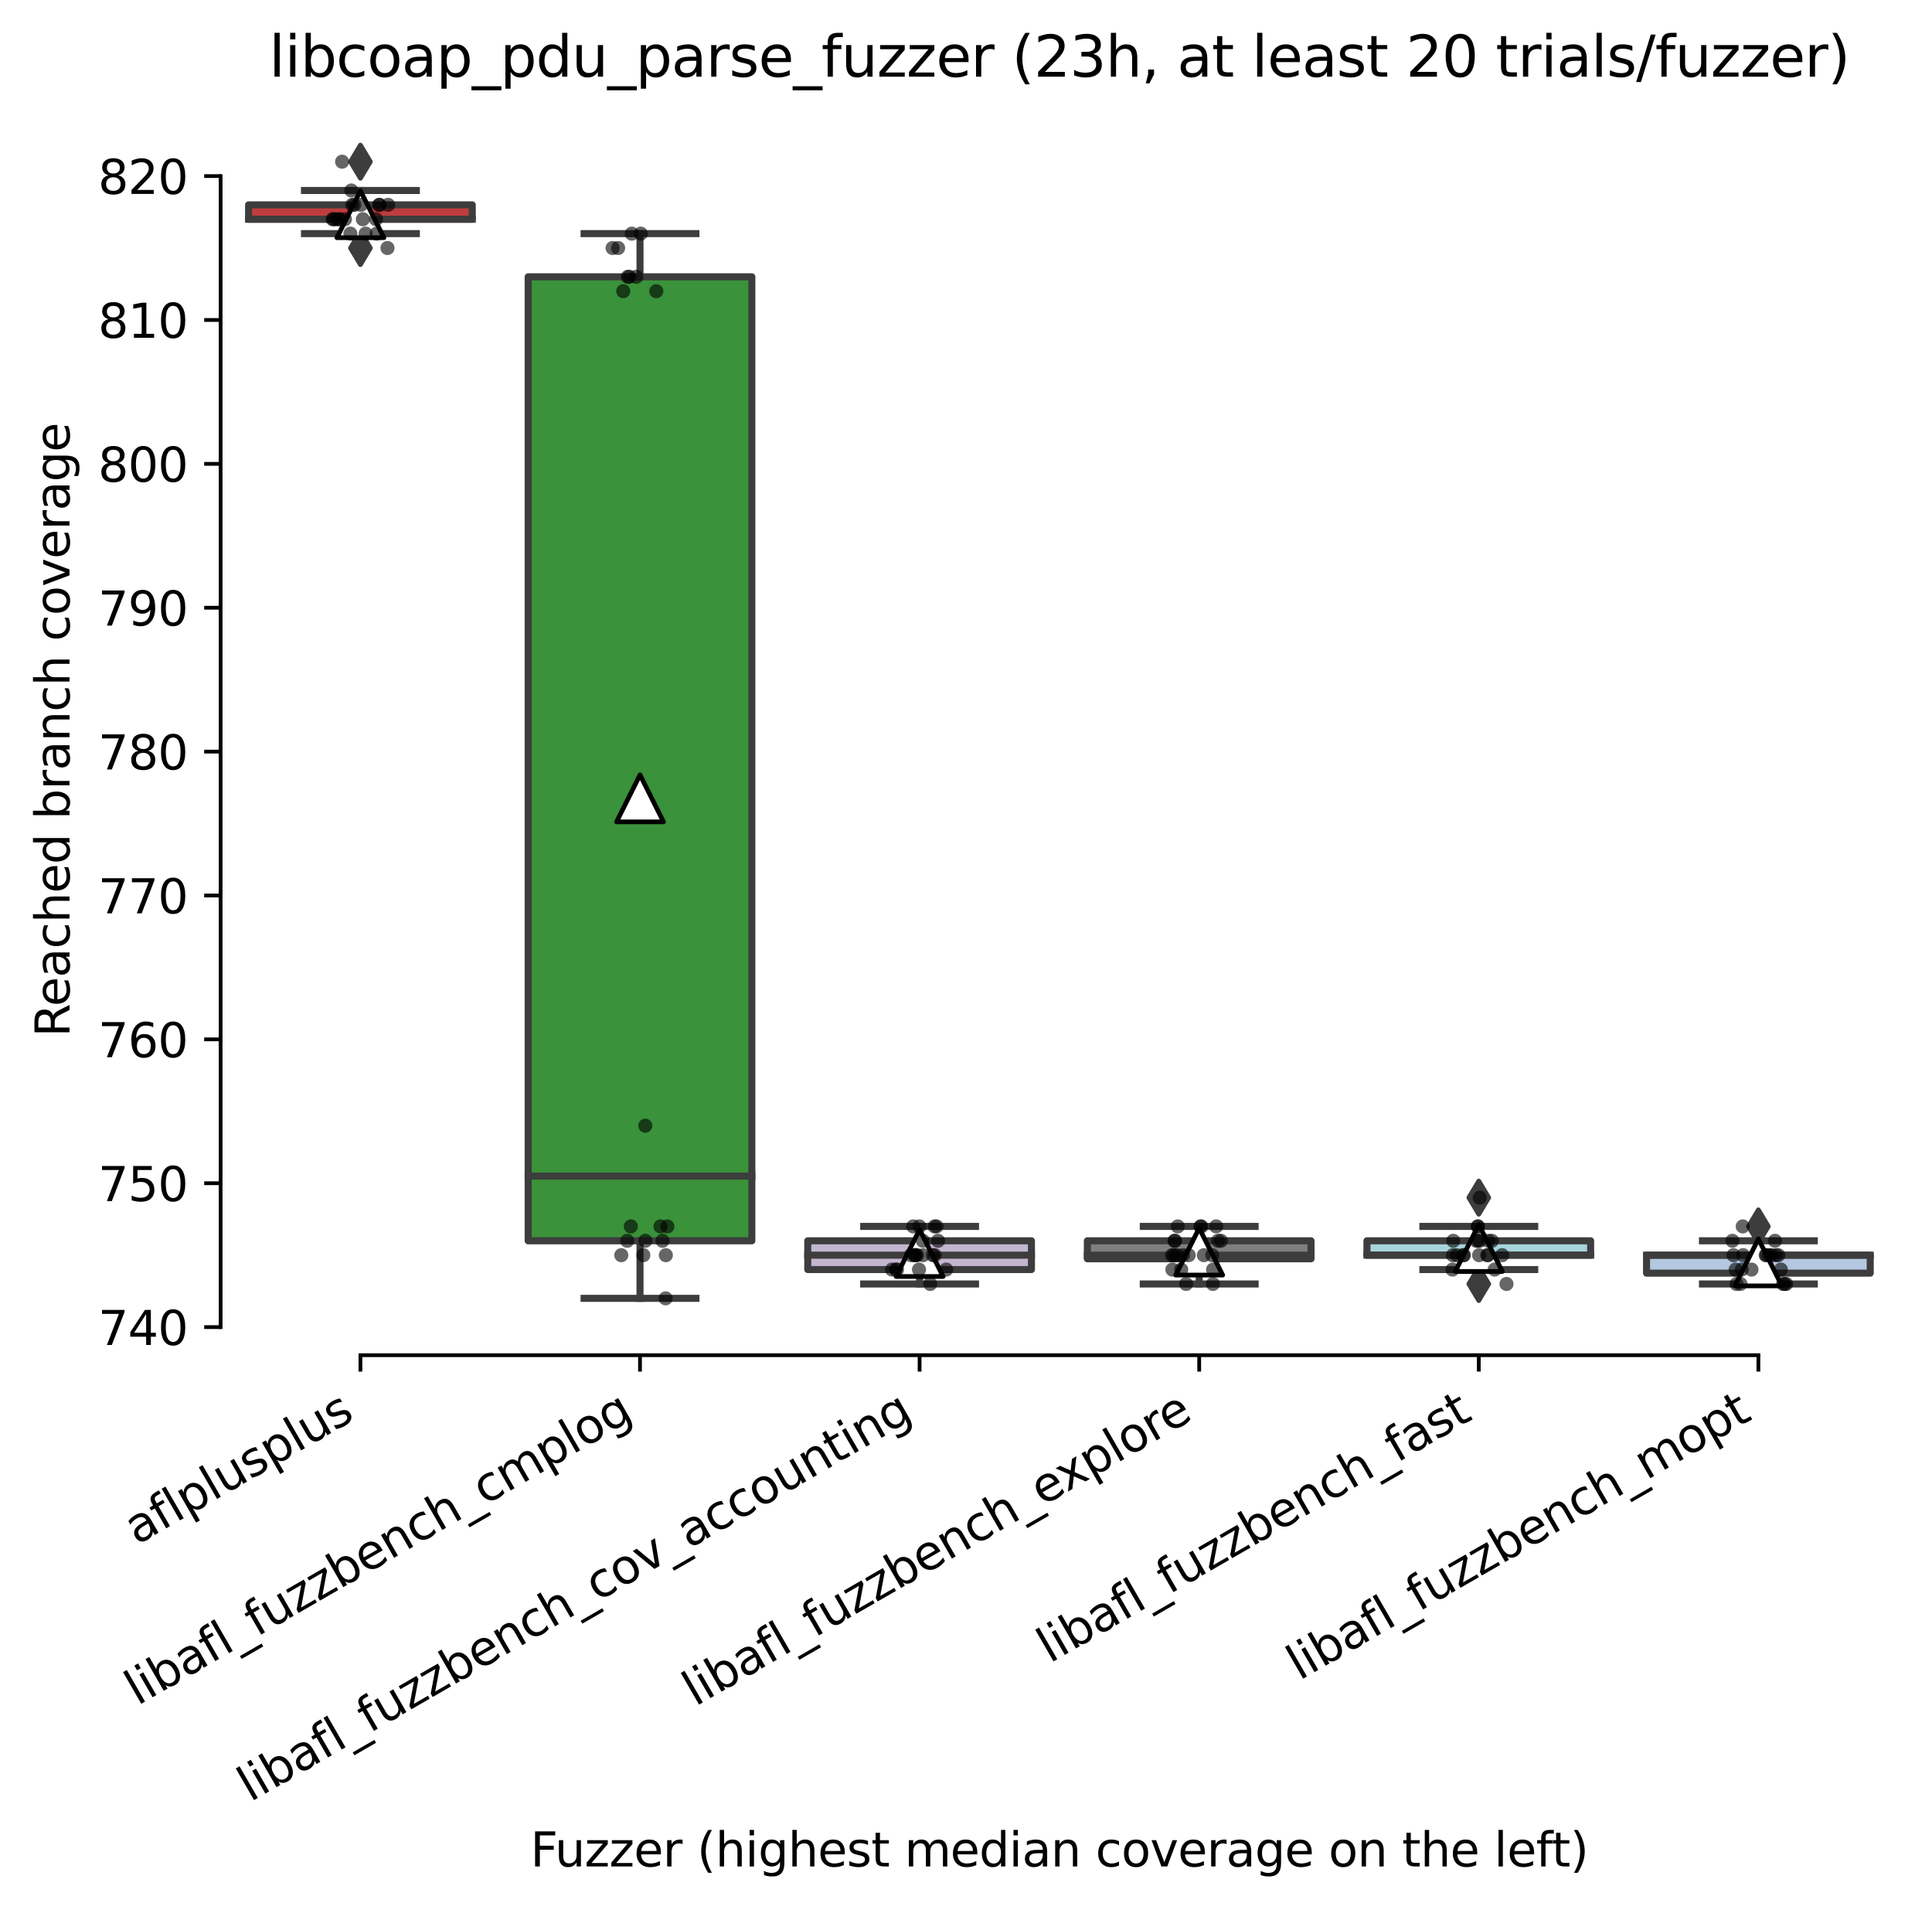
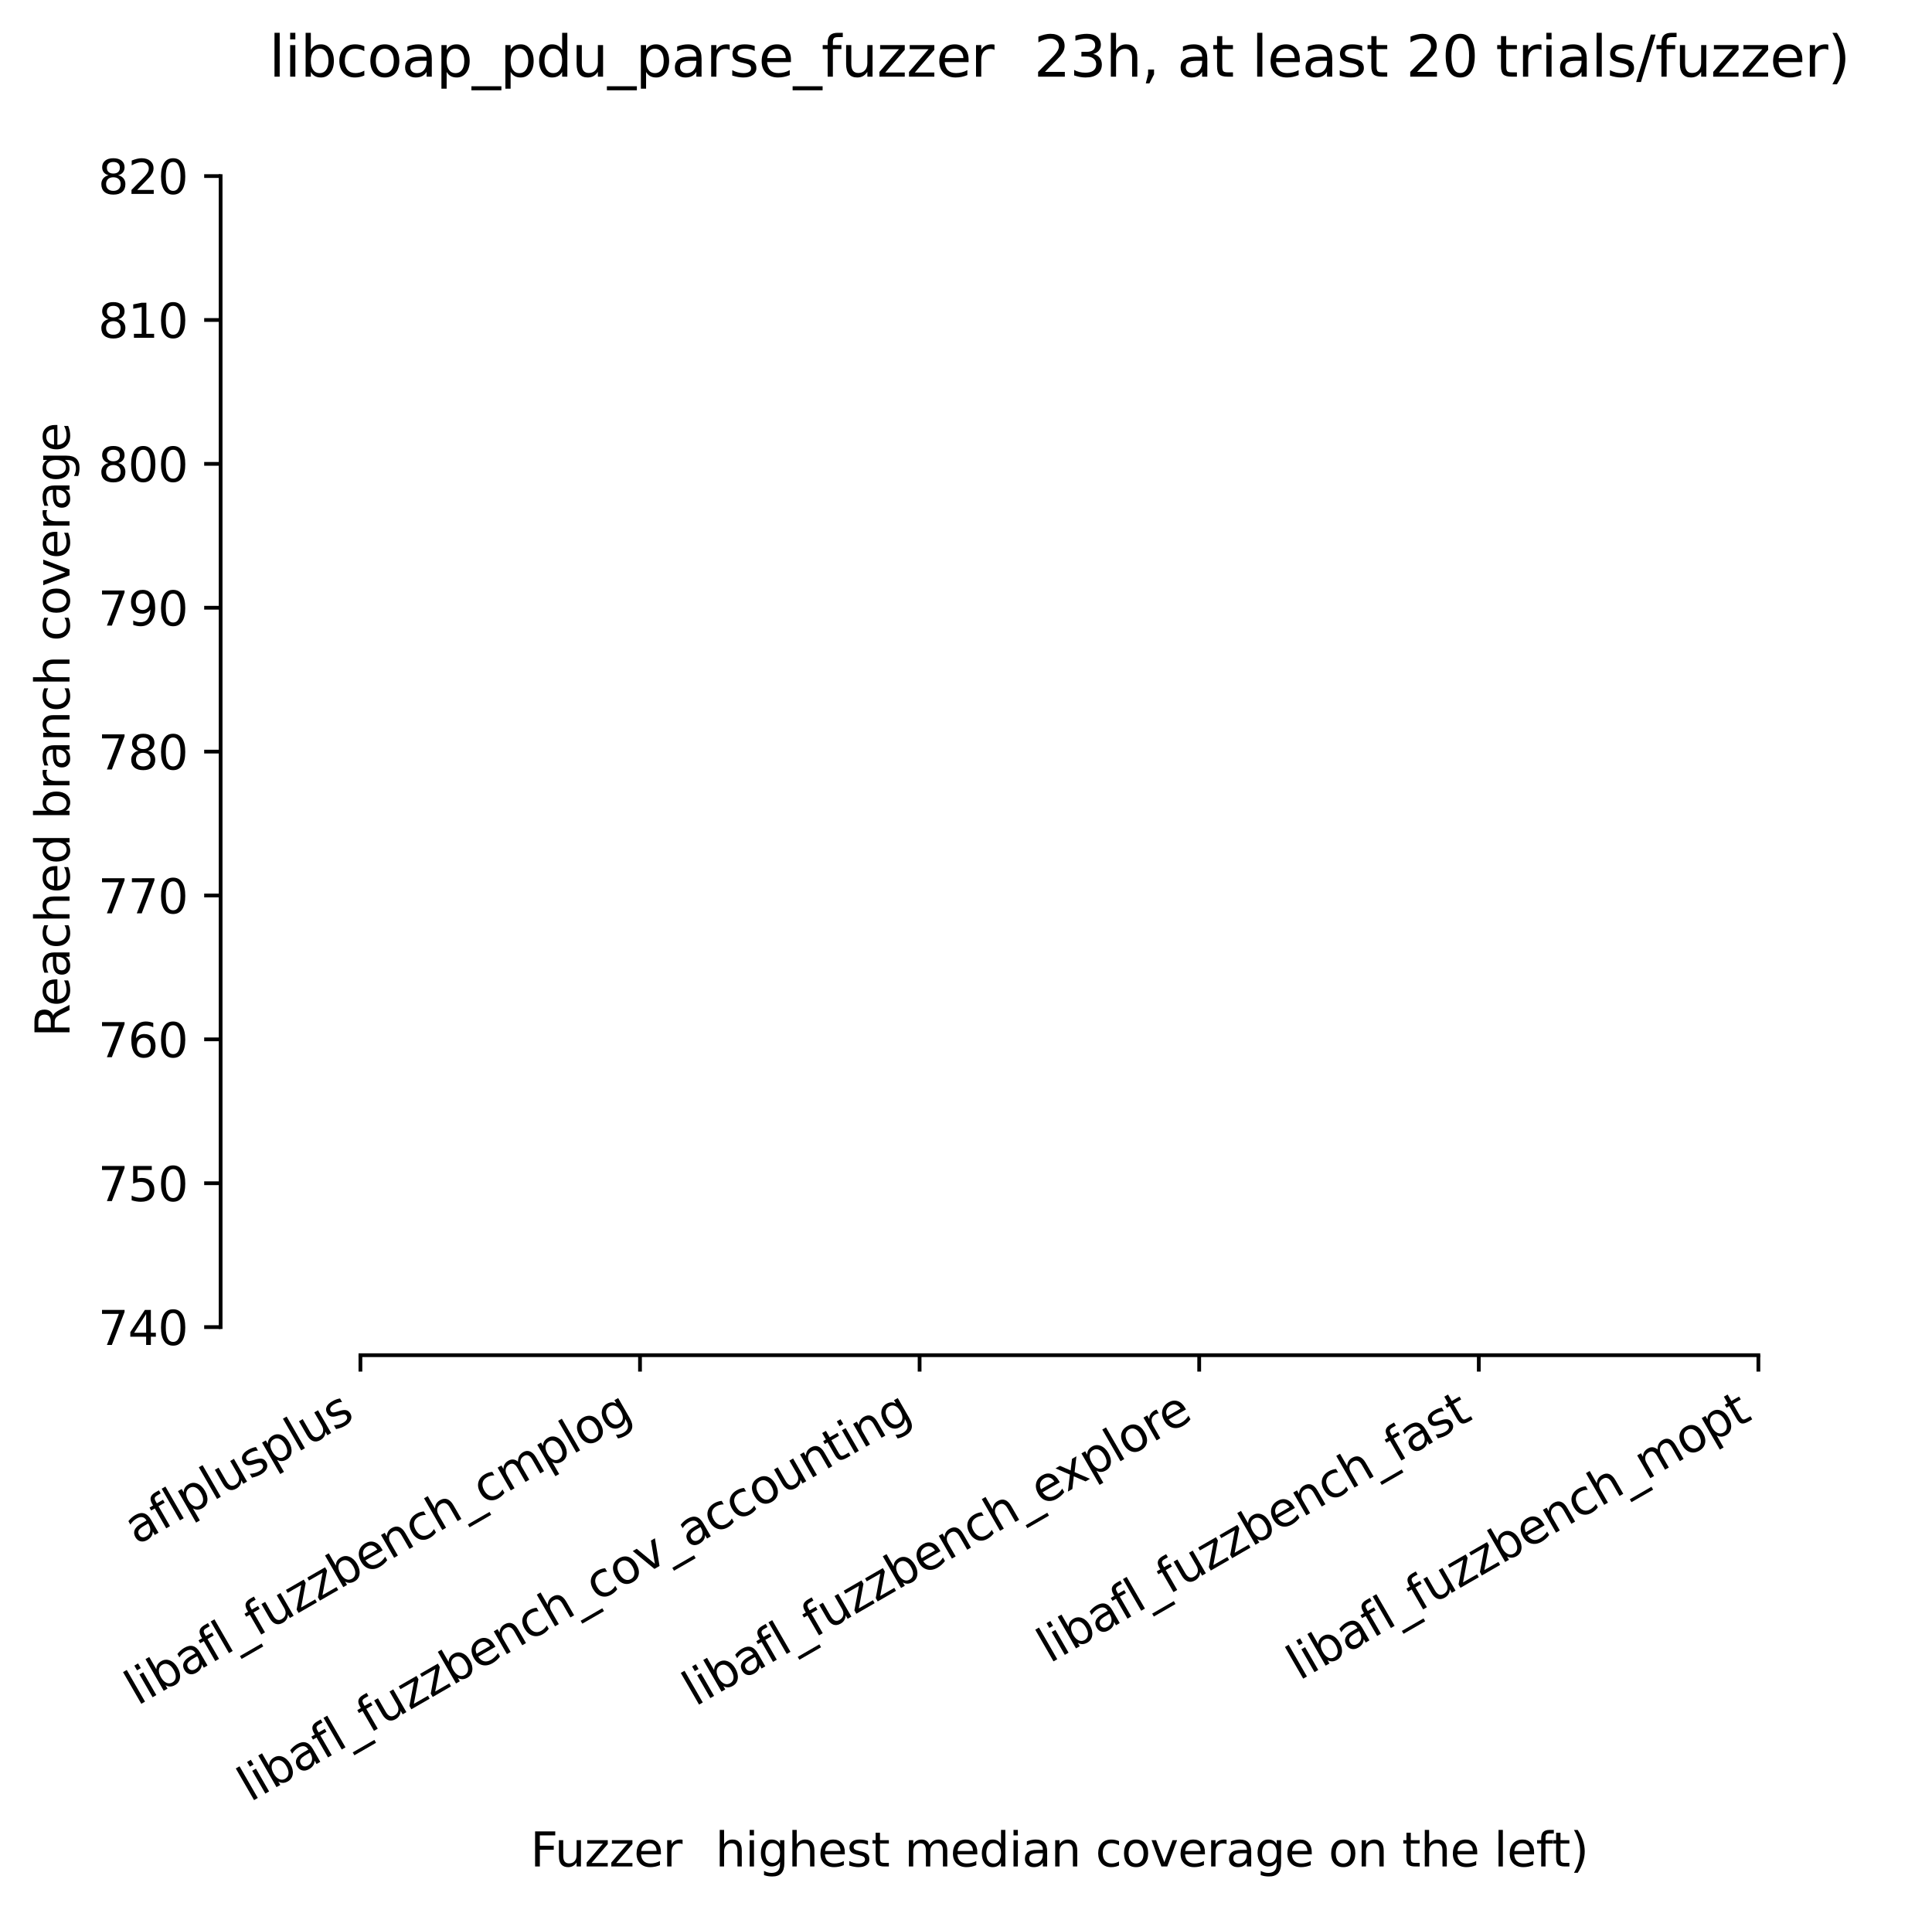
<svg xmlns="http://www.w3.org/2000/svg" xmlns:xlink="http://www.w3.org/1999/xlink" width="411.286pt" height="406.531pt" viewBox="0 0 411.286 406.531" version="1.1">
  <defs>
    <style type="text/css">*{stroke-linejoin: round; stroke-linecap: butt}</style>
  </defs>
  <g id="figure_1">
    <g id="patch_1">
      <path d="M 0 406.531  L 411.286 406.531  L 411.286 0  L 0 0  z " style="fill: #ffffff" />
    </g>
    <g id="axes_1">
      <g id="patch_2">
        <path d="M 46.966 288.43  L 404.086 288.43  L 404.086 22.318  L 46.966 22.318  z " style="fill: #ffffff" />
      </g>
      <g id="patch_3">
        <path d="M 52.918 46.663  L 100.534 46.663  L 100.534 43.601  L 52.918 43.601  L 52.918 46.663  z " clip-path="url(#p384e79c89c)" style="fill: #c03d3e; stroke: #3d3d3d; stroke-width: 1.5; stroke-linejoin: miter" />
      </g>
      <g id="patch_4">
        <path d="M 112.438 264.085  L 160.054 264.085  L 160.054 58.912  L 112.438 58.912  L 112.438 264.085  z " clip-path="url(#p384e79c89c)" style="fill: #3a923a; stroke: #3d3d3d; stroke-width: 1.5; stroke-linejoin: miter" />
      </g>
      <g id="patch_5">
        <path d="M 171.958 270.21  L 219.574 270.21  L 219.574 264.085  L 171.958 264.085  L 171.958 270.21  z " clip-path="url(#p384e79c89c)" style="fill: #c4b5d0; stroke: #3d3d3d; stroke-width: 1.5; stroke-linejoin: miter" />
      </g>
      <g id="patch_6">
        <path d="M 231.478 267.913  L 279.094 267.913  L 279.094 264.085  L 231.478 264.085  L 231.478 267.913  z " clip-path="url(#p384e79c89c)" style="fill: #7f7f7f; stroke: #3d3d3d; stroke-width: 1.5; stroke-linejoin: miter" />
      </g>
      <g id="patch_7">
        <path d="M 290.998 267.147  L 338.614 267.147  L 338.614 264.085  L 290.998 264.085  L 290.998 267.147  z " clip-path="url(#p384e79c89c)" style="fill: #a7d4dc; stroke: #3d3d3d; stroke-width: 1.5; stroke-linejoin: miter" />
      </g>
      <g id="patch_8">
        <path d="M 350.518 270.975  L 398.134 270.975  L 398.134 267.147  L 350.518 267.147  L 350.518 270.975  z " clip-path="url(#p384e79c89c)" style="fill: #b5c8e1; stroke: #3d3d3d; stroke-width: 1.5; stroke-linejoin: miter" />
      </g>
      <g id="matplotlib.axis_1">
        <g id="xtick_1">
          <g id="line2d_1">
            <defs>
              <path id="m1266aad662" d="M 0 0  L 0 3.5  " style="stroke: #000000; stroke-width: 0.8" />
            </defs>
            <g>
              <use xlink:href="#m1266aad662" x="76.726" y="288.43" style="stroke: #000000; stroke-width: 0.8" />
            </g>
          </g>
          <g id="text_1">
            <g transform="translate(29.117 328.897) rotate(-30) scale(0.1 -0.1)">
              <defs>
                <path id="DejaVuSans-61" d="M 2194 1759  Q 1497 1759 1228 1600  Q 959 1441 959 1056  Q 959 750 1161 570  Q 1363 391 1709 391  Q 2188 391 2477 730  Q 2766 1069 2766 1631  L 2766 1759  L 2194 1759  z M 3341 1997  L 3341 0  L 2766 0  L 2766 531  Q 2569 213 2275 61  Q 1981 -91 1556 -91  Q 1019 -91 701 211  Q 384 513 384 1019  Q 384 1609 779 1909  Q 1175 2209 1959 2209  L 2766 2209  L 2766 2266  Q 2766 2663 2505 2880  Q 2244 3097 1772 3097  Q 1472 3097 1187 3025  Q 903 2953 641 2809  L 641 3341  Q 956 3463 1253 3523  Q 1550 3584 1831 3584  Q 2591 3584 2966 3190  Q 3341 2797 3341 1997  z " transform="scale(0.016)" />
                <path id="DejaVuSans-66" d="M 2375 4863  L 2375 4384  L 1825 4384  Q 1516 4384 1395 4259  Q 1275 4134 1275 3809  L 1275 3500  L 2222 3500  L 2222 3053  L 1275 3053  L 1275 0  L 697 0  L 697 3053  L 147 3053  L 147 3500  L 697 3500  L 697 3744  Q 697 4328 969 4595  Q 1241 4863 1831 4863  L 2375 4863  z " transform="scale(0.016)" />
                <path id="DejaVuSans-6c" d="M 603 4863  L 1178 4863  L 1178 0  L 603 0  L 603 4863  z " transform="scale(0.016)" />
                <path id="DejaVuSans-70" d="M 1159 525  L 1159 -1331  L 581 -1331  L 581 3500  L 1159 3500  L 1159 2969  Q 1341 3281 1617 3432  Q 1894 3584 2278 3584  Q 2916 3584 3314 3078  Q 3713 2572 3713 1747  Q 3713 922 3314 415  Q 2916 -91 2278 -91  Q 1894 -91 1617 61  Q 1341 213 1159 525  z M 3116 1747  Q 3116 2381 2855 2742  Q 2594 3103 2138 3103  Q 1681 3103 1420 2742  Q 1159 2381 1159 1747  Q 1159 1113 1420 752  Q 1681 391 2138 391  Q 2594 391 2855 752  Q 3116 1113 3116 1747  z " transform="scale(0.016)" />
                <path id="DejaVuSans-75" d="M 544 1381  L 544 3500  L 1119 3500  L 1119 1403  Q 1119 906 1312 657  Q 1506 409 1894 409  Q 2359 409 2629 706  Q 2900 1003 2900 1516  L 2900 3500  L 3475 3500  L 3475 0  L 2900 0  L 2900 538  Q 2691 219 2414 64  Q 2138 -91 1772 -91  Q 1169 -91 856 284  Q 544 659 544 1381  z M 1991 3584  L 1991 3584  z " transform="scale(0.016)" />
                <path id="DejaVuSans-73" d="M 2834 3397  L 2834 2853  Q 2591 2978 2328 3040  Q 2066 3103 1784 3103  Q 1356 3103 1142 2972  Q 928 2841 928 2578  Q 928 2378 1081 2264  Q 1234 2150 1697 2047  L 1894 2003  Q 2506 1872 2764 1633  Q 3022 1394 3022 966  Q 3022 478 2636 193  Q 2250 -91 1575 -91  Q 1294 -91 989 -36  Q 684 19 347 128  L 347 722  Q 666 556 975 473  Q 1284 391 1588 391  Q 1994 391 2212 530  Q 2431 669 2431 922  Q 2431 1156 2273 1281  Q 2116 1406 1581 1522  L 1381 1569  Q 847 1681 609 1914  Q 372 2147 372 2553  Q 372 3047 722 3315  Q 1072 3584 1716 3584  Q 2034 3584 2315 3537  Q 2597 3491 2834 3397  z " transform="scale(0.016)" />
              </defs>
              <use xlink:href="#DejaVuSans-61" />
              <use xlink:href="#DejaVuSans-66" x="61.279" />
              <use xlink:href="#DejaVuSans-6c" x="96.484" />
              <use xlink:href="#DejaVuSans-70" x="124.268" />
              <use xlink:href="#DejaVuSans-6c" x="187.744" />
              <use xlink:href="#DejaVuSans-75" x="215.527" />
              <use xlink:href="#DejaVuSans-73" x="278.906" />
              <use xlink:href="#DejaVuSans-70" x="331.006" />
              <use xlink:href="#DejaVuSans-6c" x="394.482" />
              <use xlink:href="#DejaVuSans-75" x="422.266" />
              <use xlink:href="#DejaVuSans-73" x="485.645" />
            </g>
          </g>
        </g>
        <g id="xtick_2">
          <g id="line2d_2">
            <g>
              <use xlink:href="#m1266aad662" x="136.246" y="288.43" style="stroke: #000000; stroke-width: 0.8" />
            </g>
          </g>
          <g id="text_2">
            <g transform="translate(29.244 363.107) rotate(-30) scale(0.1 -0.1)">
              <defs>
                <path id="DejaVuSans-69" d="M 603 3500  L 1178 3500  L 1178 0  L 603 0  L 603 3500  z M 603 4863  L 1178 4863  L 1178 4134  L 603 4134  L 603 4863  z " transform="scale(0.016)" />
                <path id="DejaVuSans-62" d="M 3116 1747  Q 3116 2381 2855 2742  Q 2594 3103 2138 3103  Q 1681 3103 1420 2742  Q 1159 2381 1159 1747  Q 1159 1113 1420 752  Q 1681 391 2138 391  Q 2594 391 2855 752  Q 3116 1113 3116 1747  z M 1159 2969  Q 1341 3281 1617 3432  Q 1894 3584 2278 3584  Q 2916 3584 3314 3078  Q 3713 2572 3713 1747  Q 3713 922 3314 415  Q 2916 -91 2278 -91  Q 1894 -91 1617 61  Q 1341 213 1159 525  L 1159 0  L 581 0  L 581 4863  L 1159 4863  L 1159 2969  z " transform="scale(0.016)" />
                <path id="DejaVuSans-5f" d="M 3263 -1063  L 3263 -1509  L -63 -1509  L -63 -1063  L 3263 -1063  z " transform="scale(0.016)" />
                <path id="DejaVuSans-7a" d="M 353 3500  L 3084 3500  L 3084 2975  L 922 459  L 3084 459  L 3084 0  L 275 0  L 275 525  L 2438 3041  L 353 3041  L 353 3500  z " transform="scale(0.016)" />
                <path id="DejaVuSans-65" d="M 3597 1894  L 3597 1613  L 953 1613  Q 991 1019 1311 708  Q 1631 397 2203 397  Q 2534 397 2845 478  Q 3156 559 3463 722  L 3463 178  Q 3153 47 2828 -22  Q 2503 -91 2169 -91  Q 1331 -91 842 396  Q 353 884 353 1716  Q 353 2575 817 3079  Q 1281 3584 2069 3584  Q 2775 3584 3186 3129  Q 3597 2675 3597 1894  z M 3022 2063  Q 3016 2534 2758 2815  Q 2500 3097 2075 3097  Q 1594 3097 1305 2825  Q 1016 2553 972 2059  L 3022 2063  z " transform="scale(0.016)" />
                <path id="DejaVuSans-6e" d="M 3513 2113  L 3513 0  L 2938 0  L 2938 2094  Q 2938 2591 2744 2837  Q 2550 3084 2163 3084  Q 1697 3084 1428 2787  Q 1159 2491 1159 1978  L 1159 0  L 581 0  L 581 3500  L 1159 3500  L 1159 2956  Q 1366 3272 1645 3428  Q 1925 3584 2291 3584  Q 2894 3584 3203 3211  Q 3513 2838 3513 2113  z " transform="scale(0.016)" />
                <path id="DejaVuSans-63" d="M 3122 3366  L 3122 2828  Q 2878 2963 2633 3030  Q 2388 3097 2138 3097  Q 1578 3097 1268 2742  Q 959 2388 959 1747  Q 959 1106 1268 751  Q 1578 397 2138 397  Q 2388 397 2633 464  Q 2878 531 3122 666  L 3122 134  Q 2881 22 2623 -34  Q 2366 -91 2075 -91  Q 1284 -91 818 406  Q 353 903 353 1747  Q 353 2603 823 3093  Q 1294 3584 2113 3584  Q 2378 3584 2631 3529  Q 2884 3475 3122 3366  z " transform="scale(0.016)" />
                <path id="DejaVuSans-68" d="M 3513 2113  L 3513 0  L 2938 0  L 2938 2094  Q 2938 2591 2744 2837  Q 2550 3084 2163 3084  Q 1697 3084 1428 2787  Q 1159 2491 1159 1978  L 1159 0  L 581 0  L 581 4863  L 1159 4863  L 1159 2956  Q 1366 3272 1645 3428  Q 1925 3584 2291 3584  Q 2894 3584 3203 3211  Q 3513 2838 3513 2113  z " transform="scale(0.016)" />
                <path id="DejaVuSans-6d" d="M 3328 2828  Q 3544 3216 3844 3400  Q 4144 3584 4550 3584  Q 5097 3584 5394 3201  Q 5691 2819 5691 2113  L 5691 0  L 5113 0  L 5113 2094  Q 5113 2597 4934 2840  Q 4756 3084 4391 3084  Q 3944 3084 3684 2787  Q 3425 2491 3425 1978  L 3425 0  L 2847 0  L 2847 2094  Q 2847 2600 2669 2842  Q 2491 3084 2119 3084  Q 1678 3084 1418 2786  Q 1159 2488 1159 1978  L 1159 0  L 581 0  L 581 3500  L 1159 3500  L 1159 2956  Q 1356 3278 1631 3431  Q 1906 3584 2284 3584  Q 2666 3584 2933 3390  Q 3200 3197 3328 2828  z " transform="scale(0.016)" />
                <path id="DejaVuSans-6f" d="M 1959 3097  Q 1497 3097 1228 2736  Q 959 2375 959 1747  Q 959 1119 1226 758  Q 1494 397 1959 397  Q 2419 397 2687 759  Q 2956 1122 2956 1747  Q 2956 2369 2687 2733  Q 2419 3097 1959 3097  z M 1959 3584  Q 2709 3584 3137 3096  Q 3566 2609 3566 1747  Q 3566 888 3137 398  Q 2709 -91 1959 -91  Q 1206 -91 779 398  Q 353 888 353 1747  Q 353 2609 779 3096  Q 1206 3584 1959 3584  z " transform="scale(0.016)" />
                <path id="DejaVuSans-67" d="M 2906 1791  Q 2906 2416 2648 2759  Q 2391 3103 1925 3103  Q 1463 3103 1205 2759  Q 947 2416 947 1791  Q 947 1169 1205 825  Q 1463 481 1925 481  Q 2391 481 2648 825  Q 2906 1169 2906 1791  z M 3481 434  Q 3481 -459 3084 -895  Q 2688 -1331 1869 -1331  Q 1566 -1331 1297 -1286  Q 1028 -1241 775 -1147  L 775 -588  Q 1028 -725 1275 -790  Q 1522 -856 1778 -856  Q 2344 -856 2625 -561  Q 2906 -266 2906 331  L 2906 616  Q 2728 306 2450 153  Q 2172 0 1784 0  Q 1141 0 747 490  Q 353 981 353 1791  Q 353 2603 747 3093  Q 1141 3584 1784 3584  Q 2172 3584 2450 3431  Q 2728 3278 2906 2969  L 2906 3500  L 3481 3500  L 3481 434  z " transform="scale(0.016)" />
              </defs>
              <use xlink:href="#DejaVuSans-6c" />
              <use xlink:href="#DejaVuSans-69" x="27.783" />
              <use xlink:href="#DejaVuSans-62" x="55.566" />
              <use xlink:href="#DejaVuSans-61" x="119.043" />
              <use xlink:href="#DejaVuSans-66" x="180.322" />
              <use xlink:href="#DejaVuSans-6c" x="215.527" />
              <use xlink:href="#DejaVuSans-5f" x="243.311" />
              <use xlink:href="#DejaVuSans-66" x="293.311" />
              <use xlink:href="#DejaVuSans-75" x="328.516" />
              <use xlink:href="#DejaVuSans-7a" x="391.895" />
              <use xlink:href="#DejaVuSans-7a" x="444.385" />
              <use xlink:href="#DejaVuSans-62" x="496.875" />
              <use xlink:href="#DejaVuSans-65" x="560.352" />
              <use xlink:href="#DejaVuSans-6e" x="621.875" />
              <use xlink:href="#DejaVuSans-63" x="685.254" />
              <use xlink:href="#DejaVuSans-68" x="740.234" />
              <use xlink:href="#DejaVuSans-5f" x="803.613" />
              <use xlink:href="#DejaVuSans-63" x="853.613" />
              <use xlink:href="#DejaVuSans-6d" x="908.594" />
              <use xlink:href="#DejaVuSans-70" x="1006.006" />
              <use xlink:href="#DejaVuSans-6c" x="1069.482" />
              <use xlink:href="#DejaVuSans-6f" x="1097.266" />
              <use xlink:href="#DejaVuSans-67" x="1158.447" />
            </g>
          </g>
        </g>
        <g id="xtick_3">
          <g id="line2d_3">
            <g>
              <use xlink:href="#m1266aad662" x="195.766" y="288.43" style="stroke: #000000; stroke-width: 0.8" />
            </g>
          </g>
          <g id="text_3">
            <g transform="translate(53.251 383.611) rotate(-30) scale(0.1 -0.1)">
              <defs>
                <path id="DejaVuSans-76" d="M 191 3500  L 800 3500  L 1894 563  L 2988 3500  L 3597 3500  L 2284 0  L 1503 0  L 191 3500  z " transform="scale(0.016)" />
                <path id="DejaVuSans-74" d="M 1172 4494  L 1172 3500  L 2356 3500  L 2356 3053  L 1172 3053  L 1172 1153  Q 1172 725 1289 603  Q 1406 481 1766 481  L 2356 481  L 2356 0  L 1766 0  Q 1100 0 847 248  Q 594 497 594 1153  L 594 3053  L 172 3053  L 172 3500  L 594 3500  L 594 4494  L 1172 4494  z " transform="scale(0.016)" />
              </defs>
              <use xlink:href="#DejaVuSans-6c" />
              <use xlink:href="#DejaVuSans-69" x="27.783" />
              <use xlink:href="#DejaVuSans-62" x="55.566" />
              <use xlink:href="#DejaVuSans-61" x="119.043" />
              <use xlink:href="#DejaVuSans-66" x="180.322" />
              <use xlink:href="#DejaVuSans-6c" x="215.527" />
              <use xlink:href="#DejaVuSans-5f" x="243.311" />
              <use xlink:href="#DejaVuSans-66" x="293.311" />
              <use xlink:href="#DejaVuSans-75" x="328.516" />
              <use xlink:href="#DejaVuSans-7a" x="391.895" />
              <use xlink:href="#DejaVuSans-7a" x="444.385" />
              <use xlink:href="#DejaVuSans-62" x="496.875" />
              <use xlink:href="#DejaVuSans-65" x="560.352" />
              <use xlink:href="#DejaVuSans-6e" x="621.875" />
              <use xlink:href="#DejaVuSans-63" x="685.254" />
              <use xlink:href="#DejaVuSans-68" x="740.234" />
              <use xlink:href="#DejaVuSans-5f" x="803.613" />
              <use xlink:href="#DejaVuSans-63" x="853.613" />
              <use xlink:href="#DejaVuSans-6f" x="908.594" />
              <use xlink:href="#DejaVuSans-76" x="969.775" />
              <use xlink:href="#DejaVuSans-5f" x="1028.955" />
              <use xlink:href="#DejaVuSans-61" x="1078.955" />
              <use xlink:href="#DejaVuSans-63" x="1140.234" />
              <use xlink:href="#DejaVuSans-63" x="1195.215" />
              <use xlink:href="#DejaVuSans-6f" x="1250.195" />
              <use xlink:href="#DejaVuSans-75" x="1311.377" />
              <use xlink:href="#DejaVuSans-6e" x="1374.756" />
              <use xlink:href="#DejaVuSans-74" x="1438.135" />
              <use xlink:href="#DejaVuSans-69" x="1477.344" />
              <use xlink:href="#DejaVuSans-6e" x="1505.127" />
              <use xlink:href="#DejaVuSans-67" x="1568.506" />
            </g>
          </g>
        </g>
        <g id="xtick_4">
          <g id="line2d_4">
            <g>
              <use xlink:href="#m1266aad662" x="255.286" y="288.43" style="stroke: #000000; stroke-width: 0.8" />
            </g>
          </g>
          <g id="text_4">
            <g transform="translate(147.982 363.282) rotate(-30) scale(0.1 -0.1)">
              <defs>
                <path id="DejaVuSans-78" d="M 3513 3500  L 2247 1797  L 3578 0  L 2900 0  L 1881 1375  L 863 0  L 184 0  L 1544 1831  L 300 3500  L 978 3500  L 1906 2253  L 2834 3500  L 3513 3500  z " transform="scale(0.016)" />
                <path id="DejaVuSans-72" d="M 2631 2963  Q 2534 3019 2420 3045  Q 2306 3072 2169 3072  Q 1681 3072 1420 2755  Q 1159 2438 1159 1844  L 1159 0  L 581 0  L 581 3500  L 1159 3500  L 1159 2956  Q 1341 3275 1631 3429  Q 1922 3584 2338 3584  Q 2397 3584 2469 3576  Q 2541 3569 2628 3553  L 2631 2963  z " transform="scale(0.016)" />
              </defs>
              <use xlink:href="#DejaVuSans-6c" />
              <use xlink:href="#DejaVuSans-69" x="27.783" />
              <use xlink:href="#DejaVuSans-62" x="55.566" />
              <use xlink:href="#DejaVuSans-61" x="119.043" />
              <use xlink:href="#DejaVuSans-66" x="180.322" />
              <use xlink:href="#DejaVuSans-6c" x="215.527" />
              <use xlink:href="#DejaVuSans-5f" x="243.311" />
              <use xlink:href="#DejaVuSans-66" x="293.311" />
              <use xlink:href="#DejaVuSans-75" x="328.516" />
              <use xlink:href="#DejaVuSans-7a" x="391.895" />
              <use xlink:href="#DejaVuSans-7a" x="444.385" />
              <use xlink:href="#DejaVuSans-62" x="496.875" />
              <use xlink:href="#DejaVuSans-65" x="560.352" />
              <use xlink:href="#DejaVuSans-6e" x="621.875" />
              <use xlink:href="#DejaVuSans-63" x="685.254" />
              <use xlink:href="#DejaVuSans-68" x="740.234" />
              <use xlink:href="#DejaVuSans-5f" x="803.613" />
              <use xlink:href="#DejaVuSans-65" x="853.613" />
              <use xlink:href="#DejaVuSans-78" x="913.387" />
              <use xlink:href="#DejaVuSans-70" x="972.566" />
              <use xlink:href="#DejaVuSans-6c" x="1036.043" />
              <use xlink:href="#DejaVuSans-6f" x="1063.826" />
              <use xlink:href="#DejaVuSans-72" x="1125.008" />
              <use xlink:href="#DejaVuSans-65" x="1163.871" />
            </g>
          </g>
        </g>
        <g id="xtick_5">
          <g id="line2d_5">
            <g>
              <use xlink:href="#m1266aad662" x="314.806" y="288.43" style="stroke: #000000; stroke-width: 0.8" />
            </g>
          </g>
          <g id="text_5">
            <g transform="translate(223.44 354.08) rotate(-30) scale(0.1 -0.1)">
              <use xlink:href="#DejaVuSans-6c" />
              <use xlink:href="#DejaVuSans-69" x="27.783" />
              <use xlink:href="#DejaVuSans-62" x="55.566" />
              <use xlink:href="#DejaVuSans-61" x="119.043" />
              <use xlink:href="#DejaVuSans-66" x="180.322" />
              <use xlink:href="#DejaVuSans-6c" x="215.527" />
              <use xlink:href="#DejaVuSans-5f" x="243.311" />
              <use xlink:href="#DejaVuSans-66" x="293.311" />
              <use xlink:href="#DejaVuSans-75" x="328.516" />
              <use xlink:href="#DejaVuSans-7a" x="391.895" />
              <use xlink:href="#DejaVuSans-7a" x="444.385" />
              <use xlink:href="#DejaVuSans-62" x="496.875" />
              <use xlink:href="#DejaVuSans-65" x="560.352" />
              <use xlink:href="#DejaVuSans-6e" x="621.875" />
              <use xlink:href="#DejaVuSans-63" x="685.254" />
              <use xlink:href="#DejaVuSans-68" x="740.234" />
              <use xlink:href="#DejaVuSans-5f" x="803.613" />
              <use xlink:href="#DejaVuSans-66" x="853.613" />
              <use xlink:href="#DejaVuSans-61" x="888.818" />
              <use xlink:href="#DejaVuSans-73" x="950.098" />
              <use xlink:href="#DejaVuSans-74" x="1002.197" />
            </g>
          </g>
        </g>
        <g id="xtick_6">
          <g id="line2d_6">
            <g>
              <use xlink:href="#m1266aad662" x="374.326" y="288.43" style="stroke: #000000; stroke-width: 0.8" />
            </g>
          </g>
          <g id="text_6">
            <g transform="translate(276.594 357.755) rotate(-30) scale(0.1 -0.1)">
              <use xlink:href="#DejaVuSans-6c" />
              <use xlink:href="#DejaVuSans-69" x="27.783" />
              <use xlink:href="#DejaVuSans-62" x="55.566" />
              <use xlink:href="#DejaVuSans-61" x="119.043" />
              <use xlink:href="#DejaVuSans-66" x="180.322" />
              <use xlink:href="#DejaVuSans-6c" x="215.527" />
              <use xlink:href="#DejaVuSans-5f" x="243.311" />
              <use xlink:href="#DejaVuSans-66" x="293.311" />
              <use xlink:href="#DejaVuSans-75" x="328.516" />
              <use xlink:href="#DejaVuSans-7a" x="391.895" />
              <use xlink:href="#DejaVuSans-7a" x="444.385" />
              <use xlink:href="#DejaVuSans-62" x="496.875" />
              <use xlink:href="#DejaVuSans-65" x="560.352" />
              <use xlink:href="#DejaVuSans-6e" x="621.875" />
              <use xlink:href="#DejaVuSans-63" x="685.254" />
              <use xlink:href="#DejaVuSans-68" x="740.234" />
              <use xlink:href="#DejaVuSans-5f" x="803.613" />
              <use xlink:href="#DejaVuSans-6d" x="853.613" />
              <use xlink:href="#DejaVuSans-6f" x="951.025" />
              <use xlink:href="#DejaVuSans-70" x="1012.207" />
              <use xlink:href="#DejaVuSans-74" x="1075.684" />
            </g>
          </g>
        </g>
        <g id="text_7">
          <g transform="translate(112.908 397.251) scale(0.1 -0.1)">
            <defs>
              <path id="DejaVuSans-46" d="M 628 4666  L 3309 4666  L 3309 4134  L 1259 4134  L 1259 2759  L 3109 2759  L 3109 2228  L 1259 2228  L 1259 0  L 628 0  L 628 4666  z " transform="scale(0.016)" />
              <path id="DejaVuSans-20" transform="scale(0.016)" />
-               <path id="DejaVuSans-28" d="M 1984 4856  Q 1566 4138 1362 3434  Q 1159 2731 1159 2009  Q 1159 1288 1364 580  Q 1569 -128 1984 -844  L 1484 -844  Q 1016 -109 783 600  Q 550 1309 550 2009  Q 550 2706 781 3412  Q 1013 4119 1484 4856  L 1984 4856  z " transform="scale(0.016)" />
              <path id="DejaVuSans-64" d="M 2906 2969  L 2906 4863  L 3481 4863  L 3481 0  L 2906 0  L 2906 525  Q 2725 213 2448 61  Q 2172 -91 1784 -91  Q 1150 -91 751 415  Q 353 922 353 1747  Q 353 2572 751 3078  Q 1150 3584 1784 3584  Q 2172 3584 2448 3432  Q 2725 3281 2906 2969  z M 947 1747  Q 947 1113 1208 752  Q 1469 391 1925 391  Q 2381 391 2643 752  Q 2906 1113 2906 1747  Q 2906 2381 2643 2742  Q 2381 3103 1925 3103  Q 1469 3103 1208 2742  Q 947 2381 947 1747  z " transform="scale(0.016)" />
              <path id="DejaVuSans-29" d="M 513 4856  L 1013 4856  Q 1481 4119 1714 3412  Q 1947 2706 1947 2009  Q 1947 1309 1714 600  Q 1481 -109 1013 -844  L 513 -844  Q 928 -128 1133 580  Q 1338 1288 1338 2009  Q 1338 2731 1133 3434  Q 928 4138 513 4856  z " transform="scale(0.016)" />
            </defs>
            <use xlink:href="#DejaVuSans-46" />
            <use xlink:href="#DejaVuSans-75" x="52.02" />
            <use xlink:href="#DejaVuSans-7a" x="115.398" />
            <use xlink:href="#DejaVuSans-7a" x="167.889" />
            <use xlink:href="#DejaVuSans-65" x="220.379" />
            <use xlink:href="#DejaVuSans-72" x="281.902" />
            <use xlink:href="#DejaVuSans-20" x="323.016" />
            <use xlink:href="#DejaVuSans-28" x="354.803" />
            <use xlink:href="#DejaVuSans-68" x="393.816" />
            <use xlink:href="#DejaVuSans-69" x="457.195" />
            <use xlink:href="#DejaVuSans-67" x="484.979" />
            <use xlink:href="#DejaVuSans-68" x="548.455" />
            <use xlink:href="#DejaVuSans-65" x="611.834" />
            <use xlink:href="#DejaVuSans-73" x="673.357" />
            <use xlink:href="#DejaVuSans-74" x="725.457" />
            <use xlink:href="#DejaVuSans-20" x="764.666" />
            <use xlink:href="#DejaVuSans-6d" x="796.453" />
            <use xlink:href="#DejaVuSans-65" x="893.865" />
            <use xlink:href="#DejaVuSans-64" x="955.389" />
            <use xlink:href="#DejaVuSans-69" x="1018.865" />
            <use xlink:href="#DejaVuSans-61" x="1046.648" />
            <use xlink:href="#DejaVuSans-6e" x="1107.928" />
            <use xlink:href="#DejaVuSans-20" x="1171.307" />
            <use xlink:href="#DejaVuSans-63" x="1203.094" />
            <use xlink:href="#DejaVuSans-6f" x="1258.074" />
            <use xlink:href="#DejaVuSans-76" x="1319.256" />
            <use xlink:href="#DejaVuSans-65" x="1378.436" />
            <use xlink:href="#DejaVuSans-72" x="1439.959" />
            <use xlink:href="#DejaVuSans-61" x="1481.072" />
            <use xlink:href="#DejaVuSans-67" x="1542.352" />
            <use xlink:href="#DejaVuSans-65" x="1605.828" />
            <use xlink:href="#DejaVuSans-20" x="1667.352" />
            <use xlink:href="#DejaVuSans-6f" x="1699.139" />
            <use xlink:href="#DejaVuSans-6e" x="1760.32" />
            <use xlink:href="#DejaVuSans-20" x="1823.699" />
            <use xlink:href="#DejaVuSans-74" x="1855.486" />
            <use xlink:href="#DejaVuSans-68" x="1894.695" />
            <use xlink:href="#DejaVuSans-65" x="1958.074" />
            <use xlink:href="#DejaVuSans-20" x="2019.598" />
            <use xlink:href="#DejaVuSans-6c" x="2051.385" />
            <use xlink:href="#DejaVuSans-65" x="2079.168" />
            <use xlink:href="#DejaVuSans-66" x="2140.691" />
            <use xlink:href="#DejaVuSans-74" x="2174.146" />
            <use xlink:href="#DejaVuSans-29" x="2213.355" />
          </g>
        </g>
      </g>
      <g id="matplotlib.axis_2">
        <g id="ytick_1">
          <g id="line2d_7">
            <defs>
              <path id="mc3d14bf6f3" d="M 0 0  L -3.5 0  " style="stroke: #000000; stroke-width: 0.8" />
            </defs>
            <g>
              <use xlink:href="#mc3d14bf6f3" x="46.966" y="282.459" style="stroke: #000000; stroke-width: 0.8" />
            </g>
          </g>
          <g id="text_8">
            <g transform="translate(20.878 286.258) scale(0.1 -0.1)">
              <defs>
                <path id="DejaVuSans-37" d="M 525 4666  L 3525 4666  L 3525 4397  L 1831 0  L 1172 0  L 2766 4134  L 525 4134  L 525 4666  z " transform="scale(0.016)" />
                <path id="DejaVuSans-34" d="M 2419 4116  L 825 1625  L 2419 1625  L 2419 4116  z M 2253 4666  L 3047 4666  L 3047 1625  L 3713 1625  L 3713 1100  L 3047 1100  L 3047 0  L 2419 0  L 2419 1100  L 313 1100  L 313 1709  L 2253 4666  z " transform="scale(0.016)" />
                <path id="DejaVuSans-30" d="M 2034 4250  Q 1547 4250 1301 3770  Q 1056 3291 1056 2328  Q 1056 1369 1301 889  Q 1547 409 2034 409  Q 2525 409 2770 889  Q 3016 1369 3016 2328  Q 3016 3291 2770 3770  Q 2525 4250 2034 4250  z M 2034 4750  Q 2819 4750 3233 4129  Q 3647 3509 3647 2328  Q 3647 1150 3233 529  Q 2819 -91 2034 -91  Q 1250 -91 836 529  Q 422 1150 422 2328  Q 422 3509 836 4129  Q 1250 4750 2034 4750  z " transform="scale(0.016)" />
              </defs>
              <use xlink:href="#DejaVuSans-37" />
              <use xlink:href="#DejaVuSans-34" x="63.623" />
              <use xlink:href="#DejaVuSans-30" x="127.246" />
            </g>
          </g>
        </g>
        <g id="ytick_2">
          <g id="line2d_8">
            <g>
              <use xlink:href="#mc3d14bf6f3" x="46.966" y="251.836" style="stroke: #000000; stroke-width: 0.8" />
            </g>
          </g>
          <g id="text_9">
            <g transform="translate(20.878 255.635) scale(0.1 -0.1)">
              <defs>
                <path id="DejaVuSans-35" d="M 691 4666  L 3169 4666  L 3169 4134  L 1269 4134  L 1269 2991  Q 1406 3038 1543 3061  Q 1681 3084 1819 3084  Q 2600 3084 3056 2656  Q 3513 2228 3513 1497  Q 3513 744 3044 326  Q 2575 -91 1722 -91  Q 1428 -91 1123 -41  Q 819 9 494 109  L 494 744  Q 775 591 1075 516  Q 1375 441 1709 441  Q 2250 441 2565 725  Q 2881 1009 2881 1497  Q 2881 1984 2565 2268  Q 2250 2553 1709 2553  Q 1456 2553 1204 2497  Q 953 2441 691 2322  L 691 4666  z " transform="scale(0.016)" />
              </defs>
              <use xlink:href="#DejaVuSans-37" />
              <use xlink:href="#DejaVuSans-35" x="63.623" />
              <use xlink:href="#DejaVuSans-30" x="127.246" />
            </g>
          </g>
        </g>
        <g id="ytick_3">
          <g id="line2d_9">
            <g>
              <use xlink:href="#mc3d14bf6f3" x="46.966" y="221.213" style="stroke: #000000; stroke-width: 0.8" />
            </g>
          </g>
          <g id="text_10">
            <g transform="translate(20.878 225.012) scale(0.1 -0.1)">
              <defs>
                <path id="DejaVuSans-36" d="M 2113 2584  Q 1688 2584 1439 2293  Q 1191 2003 1191 1497  Q 1191 994 1439 701  Q 1688 409 2113 409  Q 2538 409 2786 701  Q 3034 994 3034 1497  Q 3034 2003 2786 2293  Q 2538 2584 2113 2584  z M 3366 4563  L 3366 3988  Q 3128 4100 2886 4159  Q 2644 4219 2406 4219  Q 1781 4219 1451 3797  Q 1122 3375 1075 2522  Q 1259 2794 1537 2939  Q 1816 3084 2150 3084  Q 2853 3084 3261 2657  Q 3669 2231 3669 1497  Q 3669 778 3244 343  Q 2819 -91 2113 -91  Q 1303 -91 875 529  Q 447 1150 447 2328  Q 447 3434 972 4092  Q 1497 4750 2381 4750  Q 2619 4750 2861 4703  Q 3103 4656 3366 4563  z " transform="scale(0.016)" />
              </defs>
              <use xlink:href="#DejaVuSans-37" />
              <use xlink:href="#DejaVuSans-36" x="63.623" />
              <use xlink:href="#DejaVuSans-30" x="127.246" />
            </g>
          </g>
        </g>
        <g id="ytick_4">
          <g id="line2d_10">
            <g>
              <use xlink:href="#mc3d14bf6f3" x="46.966" y="190.59" style="stroke: #000000; stroke-width: 0.8" />
            </g>
          </g>
          <g id="text_11">
            <g transform="translate(20.878 194.39) scale(0.1 -0.1)">
              <use xlink:href="#DejaVuSans-37" />
              <use xlink:href="#DejaVuSans-37" x="63.623" />
              <use xlink:href="#DejaVuSans-30" x="127.246" />
            </g>
          </g>
        </g>
        <g id="ytick_5">
          <g id="line2d_11">
            <g>
              <use xlink:href="#mc3d14bf6f3" x="46.966" y="159.968" style="stroke: #000000; stroke-width: 0.8" />
            </g>
          </g>
          <g id="text_12">
            <g transform="translate(20.878 163.767) scale(0.1 -0.1)">
              <defs>
                <path id="DejaVuSans-38" d="M 2034 2216  Q 1584 2216 1326 1975  Q 1069 1734 1069 1313  Q 1069 891 1326 650  Q 1584 409 2034 409  Q 2484 409 2743 651  Q 3003 894 3003 1313  Q 3003 1734 2745 1975  Q 2488 2216 2034 2216  z M 1403 2484  Q 997 2584 770 2862  Q 544 3141 544 3541  Q 544 4100 942 4425  Q 1341 4750 2034 4750  Q 2731 4750 3128 4425  Q 3525 4100 3525 3541  Q 3525 3141 3298 2862  Q 3072 2584 2669 2484  Q 3125 2378 3379 2068  Q 3634 1759 3634 1313  Q 3634 634 3220 271  Q 2806 -91 2034 -91  Q 1263 -91 848 271  Q 434 634 434 1313  Q 434 1759 690 2068  Q 947 2378 1403 2484  z M 1172 3481  Q 1172 3119 1398 2916  Q 1625 2713 2034 2713  Q 2441 2713 2670 2916  Q 2900 3119 2900 3481  Q 2900 3844 2670 4047  Q 2441 4250 2034 4250  Q 1625 4250 1398 4047  Q 1172 3844 1172 3481  z " transform="scale(0.016)" />
              </defs>
              <use xlink:href="#DejaVuSans-37" />
              <use xlink:href="#DejaVuSans-38" x="63.623" />
              <use xlink:href="#DejaVuSans-30" x="127.246" />
            </g>
          </g>
        </g>
        <g id="ytick_6">
          <g id="line2d_12">
            <g>
              <use xlink:href="#mc3d14bf6f3" x="46.966" y="129.345" style="stroke: #000000; stroke-width: 0.8" />
            </g>
          </g>
          <g id="text_13">
            <g transform="translate(20.878 133.144) scale(0.1 -0.1)">
              <defs>
                <path id="DejaVuSans-39" d="M 703 97  L 703 672  Q 941 559 1184 500  Q 1428 441 1663 441  Q 2288 441 2617 861  Q 2947 1281 2994 2138  Q 2813 1869 2534 1725  Q 2256 1581 1919 1581  Q 1219 1581 811 2004  Q 403 2428 403 3163  Q 403 3881 828 4315  Q 1253 4750 1959 4750  Q 2769 4750 3195 4129  Q 3622 3509 3622 2328  Q 3622 1225 3098 567  Q 2575 -91 1691 -91  Q 1453 -91 1209 -44  Q 966 3 703 97  z M 1959 2075  Q 2384 2075 2632 2365  Q 2881 2656 2881 3163  Q 2881 3666 2632 3958  Q 2384 4250 1959 4250  Q 1534 4250 1286 3958  Q 1038 3666 1038 3163  Q 1038 2656 1286 2365  Q 1534 2075 1959 2075  z " transform="scale(0.016)" />
              </defs>
              <use xlink:href="#DejaVuSans-37" />
              <use xlink:href="#DejaVuSans-39" x="63.623" />
              <use xlink:href="#DejaVuSans-30" x="127.246" />
            </g>
          </g>
        </g>
        <g id="ytick_7">
          <g id="line2d_13">
            <g>
              <use xlink:href="#mc3d14bf6f3" x="46.966" y="98.722" style="stroke: #000000; stroke-width: 0.8" />
            </g>
          </g>
          <g id="text_14">
            <g transform="translate(20.878 102.521) scale(0.1 -0.1)">
              <use xlink:href="#DejaVuSans-38" />
              <use xlink:href="#DejaVuSans-30" x="63.623" />
              <use xlink:href="#DejaVuSans-30" x="127.246" />
            </g>
          </g>
        </g>
        <g id="ytick_8">
          <g id="line2d_14">
            <g>
              <use xlink:href="#mc3d14bf6f3" x="46.966" y="68.099" style="stroke: #000000; stroke-width: 0.8" />
            </g>
          </g>
          <g id="text_15">
            <g transform="translate(20.878 71.898) scale(0.1 -0.1)">
              <defs>
                <path id="DejaVuSans-31" d="M 794 531  L 1825 531  L 1825 4091  L 703 3866  L 703 4441  L 1819 4666  L 2450 4666  L 2450 531  L 3481 531  L 3481 0  L 794 0  L 794 531  z " transform="scale(0.016)" />
              </defs>
              <use xlink:href="#DejaVuSans-38" />
              <use xlink:href="#DejaVuSans-31" x="63.623" />
              <use xlink:href="#DejaVuSans-30" x="127.246" />
            </g>
          </g>
        </g>
        <g id="ytick_9">
          <g id="line2d_15">
            <g>
              <use xlink:href="#mc3d14bf6f3" x="46.966" y="37.476" style="stroke: #000000; stroke-width: 0.8" />
            </g>
          </g>
          <g id="text_16">
            <g transform="translate(20.878 41.276) scale(0.1 -0.1)">
              <defs>
                <path id="DejaVuSans-32" d="M 1228 531  L 3431 531  L 3431 0  L 469 0  L 469 531  Q 828 903 1448 1529  Q 2069 2156 2228 2338  Q 2531 2678 2651 2914  Q 2772 3150 2772 3378  Q 2772 3750 2511 3984  Q 2250 4219 1831 4219  Q 1534 4219 1204 4116  Q 875 4013 500 3803  L 500 4441  Q 881 4594 1212 4672  Q 1544 4750 1819 4750  Q 2544 4750 2975 4387  Q 3406 4025 3406 3419  Q 3406 3131 3298 2873  Q 3191 2616 2906 2266  Q 2828 2175 2409 1742  Q 1991 1309 1228 531  z " transform="scale(0.016)" />
              </defs>
              <use xlink:href="#DejaVuSans-38" />
              <use xlink:href="#DejaVuSans-32" x="63.623" />
              <use xlink:href="#DejaVuSans-30" x="127.246" />
            </g>
          </g>
        </g>
        <g id="text_17">
          <g transform="translate(14.798 220.706) rotate(-90) scale(0.1 -0.1)">
            <defs>
              <path id="DejaVuSans-52" d="M 2841 2188  Q 3044 2119 3236 1894  Q 3428 1669 3622 1275  L 4263 0  L 3584 0  L 2988 1197  Q 2756 1666 2539 1819  Q 2322 1972 1947 1972  L 1259 1972  L 1259 0  L 628 0  L 628 4666  L 2053 4666  Q 2853 4666 3247 4331  Q 3641 3997 3641 3322  Q 3641 2881 3436 2590  Q 3231 2300 2841 2188  z M 1259 4147  L 1259 2491  L 2053 2491  Q 2509 2491 2742 2702  Q 2975 2913 2975 3322  Q 2975 3731 2742 3939  Q 2509 4147 2053 4147  L 1259 4147  z " transform="scale(0.016)" />
            </defs>
            <use xlink:href="#DejaVuSans-52" />
            <use xlink:href="#DejaVuSans-65" x="64.982" />
            <use xlink:href="#DejaVuSans-61" x="126.506" />
            <use xlink:href="#DejaVuSans-63" x="187.785" />
            <use xlink:href="#DejaVuSans-68" x="242.766" />
            <use xlink:href="#DejaVuSans-65" x="306.145" />
            <use xlink:href="#DejaVuSans-64" x="367.668" />
            <use xlink:href="#DejaVuSans-20" x="431.145" />
            <use xlink:href="#DejaVuSans-62" x="462.932" />
            <use xlink:href="#DejaVuSans-72" x="526.408" />
            <use xlink:href="#DejaVuSans-61" x="567.521" />
            <use xlink:href="#DejaVuSans-6e" x="628.801" />
            <use xlink:href="#DejaVuSans-63" x="692.18" />
            <use xlink:href="#DejaVuSans-68" x="747.16" />
            <use xlink:href="#DejaVuSans-20" x="810.539" />
            <use xlink:href="#DejaVuSans-63" x="842.326" />
            <use xlink:href="#DejaVuSans-6f" x="897.307" />
            <use xlink:href="#DejaVuSans-76" x="958.488" />
            <use xlink:href="#DejaVuSans-65" x="1017.668" />
            <use xlink:href="#DejaVuSans-72" x="1079.191" />
            <use xlink:href="#DejaVuSans-61" x="1120.305" />
            <use xlink:href="#DejaVuSans-67" x="1181.584" />
            <use xlink:href="#DejaVuSans-65" x="1245.061" />
          </g>
        </g>
      </g>
      <g id="line2d_16">
        <path d="M 76.726 46.663  L 76.726 49.726  " clip-path="url(#p384e79c89c)" style="fill: none; stroke: #3d3d3d; stroke-width: 1.5; stroke-linecap: square" />
      </g>
      <g id="line2d_17">
        <path d="M 76.726 43.601  L 76.726 40.539  " clip-path="url(#p384e79c89c)" style="fill: none; stroke: #3d3d3d; stroke-width: 1.5; stroke-linecap: square" />
      </g>
      <g id="line2d_18">
        <path d="M 64.822 49.726  L 88.63 49.726  " clip-path="url(#p384e79c89c)" style="fill: none; stroke: #3d3d3d; stroke-width: 1.5; stroke-linecap: square" />
      </g>
      <g id="line2d_19">
        <path d="M 64.822 40.539  L 88.63 40.539  " clip-path="url(#p384e79c89c)" style="fill: none; stroke: #3d3d3d; stroke-width: 1.5; stroke-linecap: square" />
      </g>
      <g id="line2d_20">
        <defs>
          <path id="m1b16f9e96d" d="M -0 3.536  L 2.121 0  L -0 -3.536  L -2.121 -0  z " style="stroke: #3d3d3d; stroke-linejoin: miter" />
        </defs>
        <g clip-path="url(#p384e79c89c)">
          <use xlink:href="#m1b16f9e96d" x="76.726" y="52.788" style="fill: #3d3d3d; stroke: #3d3d3d; stroke-linejoin: miter" />
          <use xlink:href="#m1b16f9e96d" x="76.726" y="34.414" style="fill: #3d3d3d; stroke: #3d3d3d; stroke-linejoin: miter" />
        </g>
      </g>
      <g id="line2d_21">
        <path d="M 136.246 264.085  L 136.246 276.334  " clip-path="url(#p384e79c89c)" style="fill: none; stroke: #3d3d3d; stroke-width: 1.5; stroke-linecap: square" />
      </g>
      <g id="line2d_22">
        <path d="M 136.246 58.912  L 136.246 49.726  " clip-path="url(#p384e79c89c)" style="fill: none; stroke: #3d3d3d; stroke-width: 1.5; stroke-linecap: square" />
      </g>
      <g id="line2d_23">
        <path d="M 124.342 276.334  L 148.15 276.334  " clip-path="url(#p384e79c89c)" style="fill: none; stroke: #3d3d3d; stroke-width: 1.5; stroke-linecap: square" />
      </g>
      <g id="line2d_24">
        <path d="M 124.342 49.726  L 148.15 49.726  " clip-path="url(#p384e79c89c)" style="fill: none; stroke: #3d3d3d; stroke-width: 1.5; stroke-linecap: square" />
      </g>
      <g id="line2d_25" />
      <g id="line2d_26">
        <path d="M 195.766 270.21  L 195.766 273.272  " clip-path="url(#p384e79c89c)" style="fill: none; stroke: #3d3d3d; stroke-width: 1.5; stroke-linecap: square" />
      </g>
      <g id="line2d_27">
        <path d="M 195.766 264.085  L 195.766 261.023  " clip-path="url(#p384e79c89c)" style="fill: none; stroke: #3d3d3d; stroke-width: 1.5; stroke-linecap: square" />
      </g>
      <g id="line2d_28">
        <path d="M 183.862 273.272  L 207.67 273.272  " clip-path="url(#p384e79c89c)" style="fill: none; stroke: #3d3d3d; stroke-width: 1.5; stroke-linecap: square" />
      </g>
      <g id="line2d_29">
        <path d="M 183.862 261.023  L 207.67 261.023  " clip-path="url(#p384e79c89c)" style="fill: none; stroke: #3d3d3d; stroke-width: 1.5; stroke-linecap: square" />
      </g>
      <g id="line2d_30" />
      <g id="line2d_31">
        <path d="M 255.286 267.913  L 255.286 273.272  " clip-path="url(#p384e79c89c)" style="fill: none; stroke: #3d3d3d; stroke-width: 1.5; stroke-linecap: square" />
      </g>
      <g id="line2d_32">
        <path d="M 255.286 264.085  L 255.286 261.023  " clip-path="url(#p384e79c89c)" style="fill: none; stroke: #3d3d3d; stroke-width: 1.5; stroke-linecap: square" />
      </g>
      <g id="line2d_33">
        <path d="M 243.382 273.272  L 267.19 273.272  " clip-path="url(#p384e79c89c)" style="fill: none; stroke: #3d3d3d; stroke-width: 1.5; stroke-linecap: square" />
      </g>
      <g id="line2d_34">
        <path d="M 243.382 261.023  L 267.19 261.023  " clip-path="url(#p384e79c89c)" style="fill: none; stroke: #3d3d3d; stroke-width: 1.5; stroke-linecap: square" />
      </g>
      <g id="line2d_35" />
      <g id="line2d_36">
        <path d="M 314.806 267.147  L 314.806 270.21  " clip-path="url(#p384e79c89c)" style="fill: none; stroke: #3d3d3d; stroke-width: 1.5; stroke-linecap: square" />
      </g>
      <g id="line2d_37">
        <path d="M 314.806 264.085  L 314.806 261.023  " clip-path="url(#p384e79c89c)" style="fill: none; stroke: #3d3d3d; stroke-width: 1.5; stroke-linecap: square" />
      </g>
      <g id="line2d_38">
        <path d="M 302.902 270.21  L 326.71 270.21  " clip-path="url(#p384e79c89c)" style="fill: none; stroke: #3d3d3d; stroke-width: 1.5; stroke-linecap: square" />
      </g>
      <g id="line2d_39">
        <path d="M 302.902 261.023  L 326.71 261.023  " clip-path="url(#p384e79c89c)" style="fill: none; stroke: #3d3d3d; stroke-width: 1.5; stroke-linecap: square" />
      </g>
      <g id="line2d_40">
        <g clip-path="url(#p384e79c89c)">
          <use xlink:href="#m1b16f9e96d" x="314.806" y="273.272" style="fill: #3d3d3d; stroke: #3d3d3d; stroke-linejoin: miter" />
          <use xlink:href="#m1b16f9e96d" x="314.806" y="254.898" style="fill: #3d3d3d; stroke: #3d3d3d; stroke-linejoin: miter" />
        </g>
      </g>
      <g id="line2d_41">
        <path d="M 374.326 270.975  L 374.326 273.272  " clip-path="url(#p384e79c89c)" style="fill: none; stroke: #3d3d3d; stroke-width: 1.5; stroke-linecap: square" />
      </g>
      <g id="line2d_42">
        <path d="M 374.326 267.147  L 374.326 264.085  " clip-path="url(#p384e79c89c)" style="fill: none; stroke: #3d3d3d; stroke-width: 1.5; stroke-linecap: square" />
      </g>
      <g id="line2d_43">
        <path d="M 362.422 273.272  L 386.23 273.272  " clip-path="url(#p384e79c89c)" style="fill: none; stroke: #3d3d3d; stroke-width: 1.5; stroke-linecap: square" />
      </g>
      <g id="line2d_44">
        <path d="M 362.422 264.085  L 386.23 264.085  " clip-path="url(#p384e79c89c)" style="fill: none; stroke: #3d3d3d; stroke-width: 1.5; stroke-linecap: square" />
      </g>
      <g id="line2d_45">
        <g clip-path="url(#p384e79c89c)">
          <use xlink:href="#m1b16f9e96d" x="374.326" y="261.023" style="fill: #3d3d3d; stroke: #3d3d3d; stroke-linejoin: miter" />
        </g>
      </g>
      <g id="line2d_46">
        <path d="M 52.918 46.663  L 100.534 46.663  " clip-path="url(#p384e79c89c)" style="fill: none; stroke: #3d3d3d; stroke-width: 1.5; stroke-linecap: square" />
      </g>
      <g id="line2d_47">
        <defs>
          <path id="mab14d40740" d="M 0 -5  L -5 5  L 5 5  z " style="stroke: #000000; stroke-linejoin: miter" />
        </defs>
        <g clip-path="url(#p384e79c89c)">
          <use xlink:href="#mab14d40740" x="76.726" y="45.591" style="fill: #ffffff; stroke: #000000; stroke-linejoin: miter" />
        </g>
      </g>
      <g id="line2d_48">
        <path d="M 112.438 250.305  L 160.054 250.305  " clip-path="url(#p384e79c89c)" style="fill: none; stroke: #3d3d3d; stroke-width: 1.5; stroke-linecap: square" />
      </g>
      <g id="line2d_49">
        <g clip-path="url(#p384e79c89c)">
          <use xlink:href="#mab14d40740" x="136.246" y="169.92" style="fill: #ffffff; stroke: #000000; stroke-linejoin: miter" />
        </g>
      </g>
      <g id="line2d_50">
        <path d="M 171.958 267.147  L 219.574 267.147  " clip-path="url(#p384e79c89c)" style="fill: none; stroke: #3d3d3d; stroke-width: 1.5; stroke-linecap: square" />
      </g>
      <g id="line2d_51">
        <g clip-path="url(#p384e79c89c)">
          <use xlink:href="#mab14d40740" x="195.766" y="266.688" style="fill: #ffffff; stroke: #000000; stroke-linejoin: miter" />
        </g>
      </g>
      <g id="line2d_52">
        <path d="M 231.478 267.147  L 279.094 267.147  " clip-path="url(#p384e79c89c)" style="fill: none; stroke: #3d3d3d; stroke-width: 1.5; stroke-linecap: square" />
      </g>
      <g id="line2d_53">
        <g clip-path="url(#p384e79c89c)">
          <use xlink:href="#mab14d40740" x="255.286" y="266.382" style="fill: #ffffff; stroke: #000000; stroke-linejoin: miter" />
        </g>
      </g>
      <g id="line2d_54">
        <path d="M 290.998 267.147  L 338.614 267.147  " clip-path="url(#p384e79c89c)" style="fill: none; stroke: #3d3d3d; stroke-width: 1.5; stroke-linecap: square" />
      </g>
      <g id="line2d_55">
        <g clip-path="url(#p384e79c89c)">
          <use xlink:href="#mab14d40740" x="314.806" y="265.616" style="fill: #ffffff; stroke: #000000; stroke-linejoin: miter" />
        </g>
      </g>
      <g id="line2d_56">
        <path d="M 350.518 267.147  L 398.134 267.147  " clip-path="url(#p384e79c89c)" style="fill: none; stroke: #3d3d3d; stroke-width: 1.5; stroke-linecap: square" />
      </g>
      <g id="line2d_57">
        <g clip-path="url(#p384e79c89c)">
          <use xlink:href="#mab14d40740" x="374.326" y="268.678" style="fill: #ffffff; stroke: #000000; stroke-linejoin: miter" />
        </g>
      </g>
      <g id="patch_9">
        <path d="M 46.966 282.459  L 46.966 37.476  " style="fill: none; stroke: #000000; stroke-width: 0.8; stroke-linejoin: miter; stroke-linecap: square" />
      </g>
      <g id="patch_10">
        <path d="M 76.726 288.43  L 374.326 288.43  " style="fill: none; stroke: #000000; stroke-width: 0.8; stroke-linejoin: miter; stroke-linecap: square" />
      </g>
      <g id="PathCollection_1">
        <defs>
          <path id="mde84a09d3f" d="M 0 1.5  C 0.398 1.5 0.779 1.342 1.061 1.061  C 1.342 0.779 1.5 0.398 1.5 0  C 1.5 -0.398 1.342 -0.779 1.061 -1.061  C 0.779 -1.342 0.398 -1.5 0 -1.5  C -0.398 -1.5 -0.779 -1.342 -1.061 -1.061  C -1.342 -0.779 -1.5 -0.398 -1.5 0  C -1.5 0.398 -1.342 0.779 -1.061 1.061  C -0.779 1.342 -0.398 1.5 0 1.5  z " />
        </defs>
        <g clip-path="url(#p384e79c89c)">
          <use xlink:href="#mde84a09d3f" x="82.633" y="43.601" style="fill-opacity: 0.6" />
          <use xlink:href="#mde84a09d3f" x="72.114" y="46.663" style="fill-opacity: 0.6" />
          <use xlink:href="#mde84a09d3f" x="82.487" y="52.788" style="fill-opacity: 0.6" />
          <use xlink:href="#mde84a09d3f" x="71.499" y="46.663" style="fill-opacity: 0.6" />
          <use xlink:href="#mde84a09d3f" x="70.809" y="46.663" style="fill-opacity: 0.6" />
          <use xlink:href="#mde84a09d3f" x="76.833" y="43.601" style="fill-opacity: 0.6" />
          <use xlink:href="#mde84a09d3f" x="75.427" y="43.601" style="fill-opacity: 0.6" />
          <use xlink:href="#mde84a09d3f" x="74.982" y="43.601" style="fill-opacity: 0.6" />
          <use xlink:href="#mde84a09d3f" x="74.787" y="40.539" style="fill-opacity: 0.6" />
          <use xlink:href="#mde84a09d3f" x="77.835" y="49.726" style="fill-opacity: 0.6" />
          <use xlink:href="#mde84a09d3f" x="71.028" y="46.663" style="fill-opacity: 0.6" />
          <use xlink:href="#mde84a09d3f" x="80.197" y="49.726" style="fill-opacity: 0.6" />
          <use xlink:href="#mde84a09d3f" x="72.362" y="46.663" style="fill-opacity: 0.6" />
          <use xlink:href="#mde84a09d3f" x="80.734" y="43.601" style="fill-opacity: 0.6" />
          <use xlink:href="#mde84a09d3f" x="80.779" y="43.601" style="fill-opacity: 0.6" />
          <use xlink:href="#mde84a09d3f" x="77.243" y="46.663" style="fill-opacity: 0.6" />
          <use xlink:href="#mde84a09d3f" x="73.433" y="46.663" style="fill-opacity: 0.6" />
          <use xlink:href="#mde84a09d3f" x="72.83" y="34.414" style="fill-opacity: 0.6" />
          <use xlink:href="#mde84a09d3f" x="80.053" y="46.663" style="fill-opacity: 0.6" />
          <use xlink:href="#mde84a09d3f" x="74.594" y="49.726" style="fill-opacity: 0.6" />
        </g>
      </g>
      <g id="PathCollection_2">
        <g clip-path="url(#p384e79c89c)">
          <use xlink:href="#mde84a09d3f" x="133.64" y="58.912" style="fill-opacity: 0.6" />
          <use xlink:href="#mde84a09d3f" x="137.373" y="239.587" style="fill-opacity: 0.6" />
          <use xlink:href="#mde84a09d3f" x="137.381" y="264.085" style="fill-opacity: 0.6" />
          <use xlink:href="#mde84a09d3f" x="134.49" y="49.726" style="fill-opacity: 0.6" />
          <use xlink:href="#mde84a09d3f" x="141.038" y="264.085" style="fill-opacity: 0.6" />
          <use xlink:href="#mde84a09d3f" x="132.681" y="61.975" style="fill-opacity: 0.6" />
          <use xlink:href="#mde84a09d3f" x="134.284" y="261.023" style="fill-opacity: 0.6" />
          <use xlink:href="#mde84a09d3f" x="140.606" y="261.023" style="fill-opacity: 0.6" />
          <use xlink:href="#mde84a09d3f" x="142.073" y="261.023" style="fill-opacity: 0.6" />
          <use xlink:href="#mde84a09d3f" x="141.699" y="276.334" style="fill-opacity: 0.6" />
          <use xlink:href="#mde84a09d3f" x="141.747" y="267.147" style="fill-opacity: 0.6" />
          <use xlink:href="#mde84a09d3f" x="139.713" y="61.975" style="fill-opacity: 0.6" />
          <use xlink:href="#mde84a09d3f" x="133.52" y="264.085" style="fill-opacity: 0.6" />
          <use xlink:href="#mde84a09d3f" x="132.26" y="267.147" style="fill-opacity: 0.6" />
          <use xlink:href="#mde84a09d3f" x="136.417" y="49.726" style="fill-opacity: 0.6" />
          <use xlink:href="#mde84a09d3f" x="136.955" y="267.147" style="fill-opacity: 0.6" />
          <use xlink:href="#mde84a09d3f" x="133.977" y="58.912" style="fill-opacity: 0.6" />
          <use xlink:href="#mde84a09d3f" x="130.407" y="52.788" style="fill-opacity: 0.6" />
          <use xlink:href="#mde84a09d3f" x="135.45" y="58.912" style="fill-opacity: 0.6" />
          <use xlink:href="#mde84a09d3f" x="131.586" y="52.788" style="fill-opacity: 0.6" />
        </g>
      </g>
      <g id="PathCollection_3">
        <g clip-path="url(#p384e79c89c)">
          <use xlink:href="#mde84a09d3f" x="199.694" y="264.085" style="fill-opacity: 0.6" />
          <use xlink:href="#mde84a09d3f" x="195.239" y="267.147" style="fill-opacity: 0.6" />
          <use xlink:href="#mde84a09d3f" x="196.463" y="264.085" style="fill-opacity: 0.6" />
          <use xlink:href="#mde84a09d3f" x="199.374" y="261.023" style="fill-opacity: 0.6" />
          <use xlink:href="#mde84a09d3f" x="196.51" y="267.147" style="fill-opacity: 0.6" />
          <use xlink:href="#mde84a09d3f" x="198.986" y="267.147" style="fill-opacity: 0.6" />
          <use xlink:href="#mde84a09d3f" x="194.691" y="267.147" style="fill-opacity: 0.6" />
          <use xlink:href="#mde84a09d3f" x="194.89" y="267.147" style="fill-opacity: 0.6" />
          <use xlink:href="#mde84a09d3f" x="194.832" y="267.147" style="fill-opacity: 0.6" />
          <use xlink:href="#mde84a09d3f" x="194.406" y="261.023" style="fill-opacity: 0.6" />
          <use xlink:href="#mde84a09d3f" x="190.951" y="270.21" style="fill-opacity: 0.6" />
          <use xlink:href="#mde84a09d3f" x="195.638" y="270.21" style="fill-opacity: 0.6" />
          <use xlink:href="#mde84a09d3f" x="198.955" y="261.023" style="fill-opacity: 0.6" />
          <use xlink:href="#mde84a09d3f" x="195.718" y="261.023" style="fill-opacity: 0.6" />
          <use xlink:href="#mde84a09d3f" x="198.564" y="267.147" style="fill-opacity: 0.6" />
          <use xlink:href="#mde84a09d3f" x="190.712" y="270.21" style="fill-opacity: 0.6" />
          <use xlink:href="#mde84a09d3f" x="201.431" y="270.21" style="fill-opacity: 0.6" />
          <use xlink:href="#mde84a09d3f" x="193.901" y="267.147" style="fill-opacity: 0.6" />
          <use xlink:href="#mde84a09d3f" x="198.026" y="273.272" style="fill-opacity: 0.6" />
          <use xlink:href="#mde84a09d3f" x="189.889" y="270.21" style="fill-opacity: 0.6" />
        </g>
      </g>
      <g id="PathCollection_4">
        <g clip-path="url(#p384e79c89c)">
          <use xlink:href="#mde84a09d3f" x="258.254" y="270.21" style="fill-opacity: 0.6" />
          <use xlink:href="#mde84a09d3f" x="256.288" y="267.147" style="fill-opacity: 0.6" />
          <use xlink:href="#mde84a09d3f" x="252.511" y="273.272" style="fill-opacity: 0.6" />
          <use xlink:href="#mde84a09d3f" x="249.877" y="267.147" style="fill-opacity: 0.6" />
          <use xlink:href="#mde84a09d3f" x="250.176" y="264.085" style="fill-opacity: 0.6" />
          <use xlink:href="#mde84a09d3f" x="258.212" y="273.272" style="fill-opacity: 0.6" />
          <use xlink:href="#mde84a09d3f" x="258.072" y="267.147" style="fill-opacity: 0.6" />
          <use xlink:href="#mde84a09d3f" x="258.901" y="261.023" style="fill-opacity: 0.6" />
          <use xlink:href="#mde84a09d3f" x="249.579" y="270.21" style="fill-opacity: 0.6" />
          <use xlink:href="#mde84a09d3f" x="250.533" y="267.147" style="fill-opacity: 0.6" />
          <use xlink:href="#mde84a09d3f" x="255.545" y="261.023" style="fill-opacity: 0.6" />
          <use xlink:href="#mde84a09d3f" x="253.047" y="267.147" style="fill-opacity: 0.6" />
          <use xlink:href="#mde84a09d3f" x="255.739" y="261.023" style="fill-opacity: 0.6" />
          <use xlink:href="#mde84a09d3f" x="259.919" y="264.085" style="fill-opacity: 0.6" />
          <use xlink:href="#mde84a09d3f" x="250.728" y="261.023" style="fill-opacity: 0.6" />
          <use xlink:href="#mde84a09d3f" x="259.294" y="264.085" style="fill-opacity: 0.6" />
          <use xlink:href="#mde84a09d3f" x="251.851" y="267.147" style="fill-opacity: 0.6" />
          <use xlink:href="#mde84a09d3f" x="249.502" y="267.147" style="fill-opacity: 0.6" />
          <use xlink:href="#mde84a09d3f" x="251.456" y="270.21" style="fill-opacity: 0.6" />
          <use xlink:href="#mde84a09d3f" x="250.007" y="264.085" style="fill-opacity: 0.6" />
        </g>
      </g>
      <g id="PathCollection_5">
        <g clip-path="url(#p384e79c89c)">
          <use xlink:href="#mde84a09d3f" x="317.589" y="264.085" style="fill-opacity: 0.6" />
          <use xlink:href="#mde84a09d3f" x="314.881" y="267.147" style="fill-opacity: 0.6" />
          <use xlink:href="#mde84a09d3f" x="309.211" y="270.21" style="fill-opacity: 0.6" />
          <use xlink:href="#mde84a09d3f" x="310.143" y="267.147" style="fill-opacity: 0.6" />
          <use xlink:href="#mde84a09d3f" x="319.786" y="267.147" style="fill-opacity: 0.6" />
          <use xlink:href="#mde84a09d3f" x="316.842" y="264.085" style="fill-opacity: 0.6" />
          <use xlink:href="#mde84a09d3f" x="314.613" y="261.023" style="fill-opacity: 0.6" />
          <use xlink:href="#mde84a09d3f" x="311.542" y="267.147" style="fill-opacity: 0.6" />
          <use xlink:href="#mde84a09d3f" x="311.611" y="267.147" style="fill-opacity: 0.6" />
          <use xlink:href="#mde84a09d3f" x="316.608" y="267.147" style="fill-opacity: 0.6" />
          <use xlink:href="#mde84a09d3f" x="314.977" y="264.085" style="fill-opacity: 0.6" />
          <use xlink:href="#mde84a09d3f" x="318.189" y="270.21" style="fill-opacity: 0.6" />
          <use xlink:href="#mde84a09d3f" x="314.292" y="264.085" style="fill-opacity: 0.6" />
          <use xlink:href="#mde84a09d3f" x="320.705" y="273.272" style="fill-opacity: 0.6" />
          <use xlink:href="#mde84a09d3f" x="315.003" y="254.898" style="fill-opacity: 0.6" />
          <use xlink:href="#mde84a09d3f" x="309.301" y="267.147" style="fill-opacity: 0.6" />
          <use xlink:href="#mde84a09d3f" x="316.756" y="267.147" style="fill-opacity: 0.6" />
          <use xlink:href="#mde84a09d3f" x="314.652" y="264.085" style="fill-opacity: 0.6" />
          <use xlink:href="#mde84a09d3f" x="309.371" y="264.085" style="fill-opacity: 0.6" />
          <use xlink:href="#mde84a09d3f" x="314.619" y="261.023" style="fill-opacity: 0.6" />
        </g>
      </g>
      <g id="PathCollection_6">
        <g clip-path="url(#p384e79c89c)">
          <use xlink:href="#mde84a09d3f" x="378.571" y="267.147" style="fill-opacity: 0.6" />
          <use xlink:href="#mde84a09d3f" x="379.578" y="273.272" style="fill-opacity: 0.6" />
          <use xlink:href="#mde84a09d3f" x="371.072" y="267.147" style="fill-opacity: 0.6" />
          <use xlink:href="#mde84a09d3f" x="369.022" y="267.147" style="fill-opacity: 0.6" />
          <use xlink:href="#mde84a09d3f" x="376.06" y="267.147" style="fill-opacity: 0.6" />
          <use xlink:href="#mde84a09d3f" x="380.244" y="273.272" style="fill-opacity: 0.6" />
          <use xlink:href="#mde84a09d3f" x="377.866" y="264.085" style="fill-opacity: 0.6" />
          <use xlink:href="#mde84a09d3f" x="376.628" y="267.147" style="fill-opacity: 0.6" />
          <use xlink:href="#mde84a09d3f" x="370.517" y="273.272" style="fill-opacity: 0.6" />
          <use xlink:href="#mde84a09d3f" x="370.781" y="270.21" style="fill-opacity: 0.6" />
          <use xlink:href="#mde84a09d3f" x="377.092" y="267.147" style="fill-opacity: 0.6" />
          <use xlink:href="#mde84a09d3f" x="369.488" y="270.21" style="fill-opacity: 0.6" />
          <use xlink:href="#mde84a09d3f" x="370.995" y="261.023" style="fill-opacity: 0.6" />
          <use xlink:href="#mde84a09d3f" x="369.678" y="273.272" style="fill-opacity: 0.6" />
          <use xlink:href="#mde84a09d3f" x="378.053" y="267.147" style="fill-opacity: 0.6" />
          <use xlink:href="#mde84a09d3f" x="372.858" y="270.21" style="fill-opacity: 0.6" />
          <use xlink:href="#mde84a09d3f" x="379.11" y="270.21" style="fill-opacity: 0.6" />
          <use xlink:href="#mde84a09d3f" x="379.911" y="273.272" style="fill-opacity: 0.6" />
          <use xlink:href="#mde84a09d3f" x="375.878" y="267.147" style="fill-opacity: 0.6" />
          <use xlink:href="#mde84a09d3f" x="368.802" y="264.085" style="fill-opacity: 0.6" />
        </g>
      </g>
      <g id="text_18">
        <g transform="translate(57.279 16.318) scale(0.12 -0.12)">
          <defs>
            <path id="DejaVuSans-33" d="M 2597 2516  Q 3050 2419 3304 2112  Q 3559 1806 3559 1356  Q 3559 666 3084 287  Q 2609 -91 1734 -91  Q 1441 -91 1130 -33  Q 819 25 488 141  L 488 750  Q 750 597 1062 519  Q 1375 441 1716 441  Q 2309 441 2620 675  Q 2931 909 2931 1356  Q 2931 1769 2642 2001  Q 2353 2234 1838 2234  L 1294 2234  L 1294 2753  L 1863 2753  Q 2328 2753 2575 2939  Q 2822 3125 2822 3475  Q 2822 3834 2567 4026  Q 2313 4219 1838 4219  Q 1578 4219 1281 4162  Q 984 4106 628 3988  L 628 4550  Q 988 4650 1302 4700  Q 1616 4750 1894 4750  Q 2613 4750 3031 4423  Q 3450 4097 3450 3541  Q 3450 3153 3228 2886  Q 3006 2619 2597 2516  z " transform="scale(0.016)" />
            <path id="DejaVuSans-2c" d="M 750 794  L 1409 794  L 1409 256  L 897 -744  L 494 -744  L 750 256  L 750 794  z " transform="scale(0.016)" />
            <path id="DejaVuSans-2f" d="M 1625 4666  L 2156 4666  L 531 -594  L 0 -594  L 1625 4666  z " transform="scale(0.016)" />
          </defs>
          <use xlink:href="#DejaVuSans-6c" />
          <use xlink:href="#DejaVuSans-69" x="27.783" />
          <use xlink:href="#DejaVuSans-62" x="55.566" />
          <use xlink:href="#DejaVuSans-63" x="119.043" />
          <use xlink:href="#DejaVuSans-6f" x="174.023" />
          <use xlink:href="#DejaVuSans-61" x="235.205" />
          <use xlink:href="#DejaVuSans-70" x="296.484" />
          <use xlink:href="#DejaVuSans-5f" x="359.961" />
          <use xlink:href="#DejaVuSans-70" x="409.961" />
          <use xlink:href="#DejaVuSans-64" x="473.438" />
          <use xlink:href="#DejaVuSans-75" x="536.914" />
          <use xlink:href="#DejaVuSans-5f" x="600.293" />
          <use xlink:href="#DejaVuSans-70" x="650.293" />
          <use xlink:href="#DejaVuSans-61" x="713.77" />
          <use xlink:href="#DejaVuSans-72" x="775.049" />
          <use xlink:href="#DejaVuSans-73" x="816.162" />
          <use xlink:href="#DejaVuSans-65" x="868.262" />
          <use xlink:href="#DejaVuSans-5f" x="929.785" />
          <use xlink:href="#DejaVuSans-66" x="979.785" />
          <use xlink:href="#DejaVuSans-75" x="1014.99" />
          <use xlink:href="#DejaVuSans-7a" x="1078.369" />
          <use xlink:href="#DejaVuSans-7a" x="1130.859" />
          <use xlink:href="#DejaVuSans-65" x="1183.35" />
          <use xlink:href="#DejaVuSans-72" x="1244.873" />
          <use xlink:href="#DejaVuSans-20" x="1285.986" />
          <use xlink:href="#DejaVuSans-28" x="1317.773" />
          <use xlink:href="#DejaVuSans-32" x="1356.787" />
          <use xlink:href="#DejaVuSans-33" x="1420.41" />
          <use xlink:href="#DejaVuSans-68" x="1484.033" />
          <use xlink:href="#DejaVuSans-2c" x="1547.412" />
          <use xlink:href="#DejaVuSans-20" x="1579.199" />
          <use xlink:href="#DejaVuSans-61" x="1610.986" />
          <use xlink:href="#DejaVuSans-74" x="1672.266" />
          <use xlink:href="#DejaVuSans-20" x="1711.475" />
          <use xlink:href="#DejaVuSans-6c" x="1743.262" />
          <use xlink:href="#DejaVuSans-65" x="1771.045" />
          <use xlink:href="#DejaVuSans-61" x="1832.568" />
          <use xlink:href="#DejaVuSans-73" x="1893.848" />
          <use xlink:href="#DejaVuSans-74" x="1945.947" />
          <use xlink:href="#DejaVuSans-20" x="1985.156" />
          <use xlink:href="#DejaVuSans-32" x="2016.943" />
          <use xlink:href="#DejaVuSans-30" x="2080.566" />
          <use xlink:href="#DejaVuSans-20" x="2144.189" />
          <use xlink:href="#DejaVuSans-74" x="2175.977" />
          <use xlink:href="#DejaVuSans-72" x="2215.186" />
          <use xlink:href="#DejaVuSans-69" x="2256.299" />
          <use xlink:href="#DejaVuSans-61" x="2284.082" />
          <use xlink:href="#DejaVuSans-6c" x="2345.361" />
          <use xlink:href="#DejaVuSans-73" x="2373.145" />
          <use xlink:href="#DejaVuSans-2f" x="2425.244" />
          <use xlink:href="#DejaVuSans-66" x="2458.936" />
          <use xlink:href="#DejaVuSans-75" x="2494.141" />
          <use xlink:href="#DejaVuSans-7a" x="2557.52" />
          <use xlink:href="#DejaVuSans-7a" x="2610.01" />
          <use xlink:href="#DejaVuSans-65" x="2662.5" />
          <use xlink:href="#DejaVuSans-72" x="2724.023" />
          <use xlink:href="#DejaVuSans-29" x="2765.137" />
        </g>
      </g>
    </g>
  </g>
  <defs>
    <clipPath id="p384e79c89c">
-       <rect x="46.966" y="22.318" width="357.12" height="266.112" />
-     </clipPath>
+       </clipPath>
  </defs>
</svg>